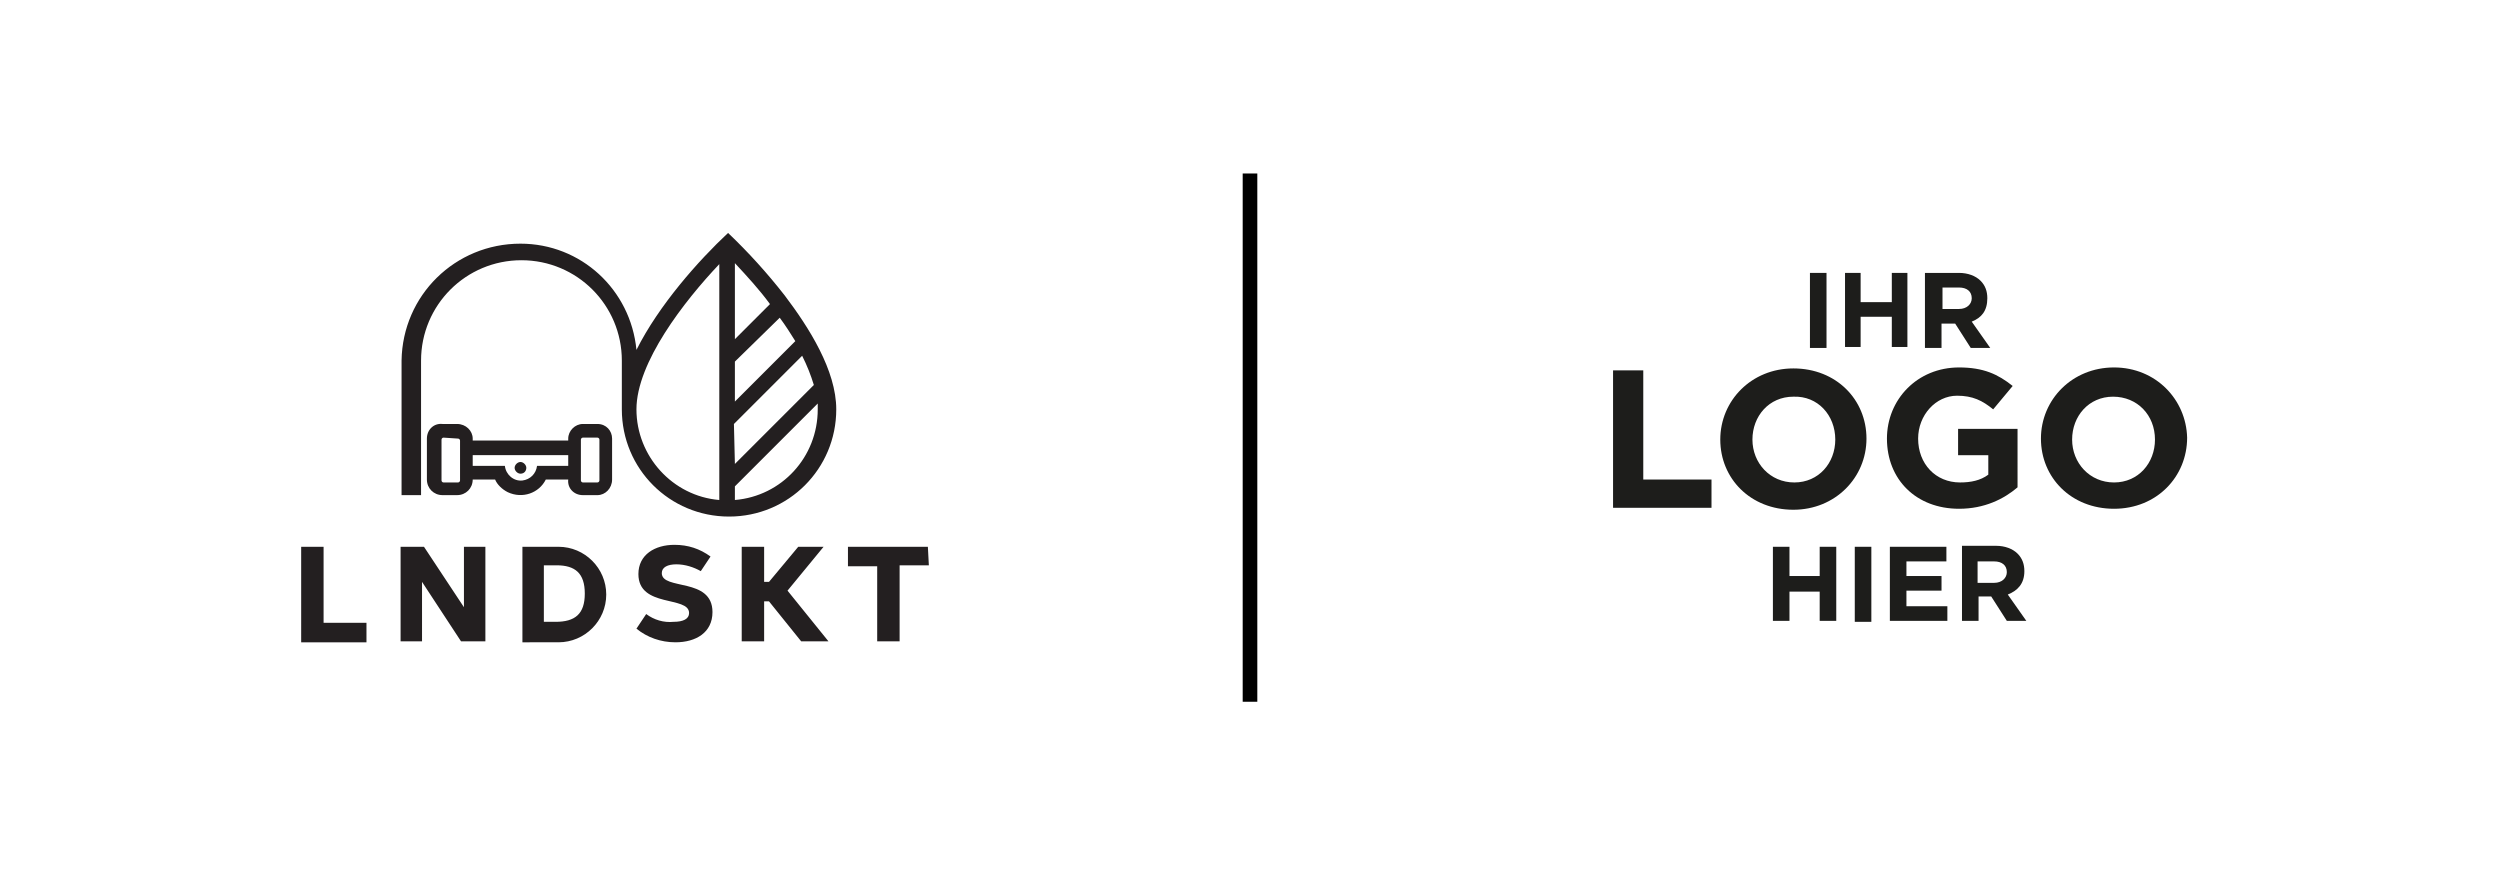
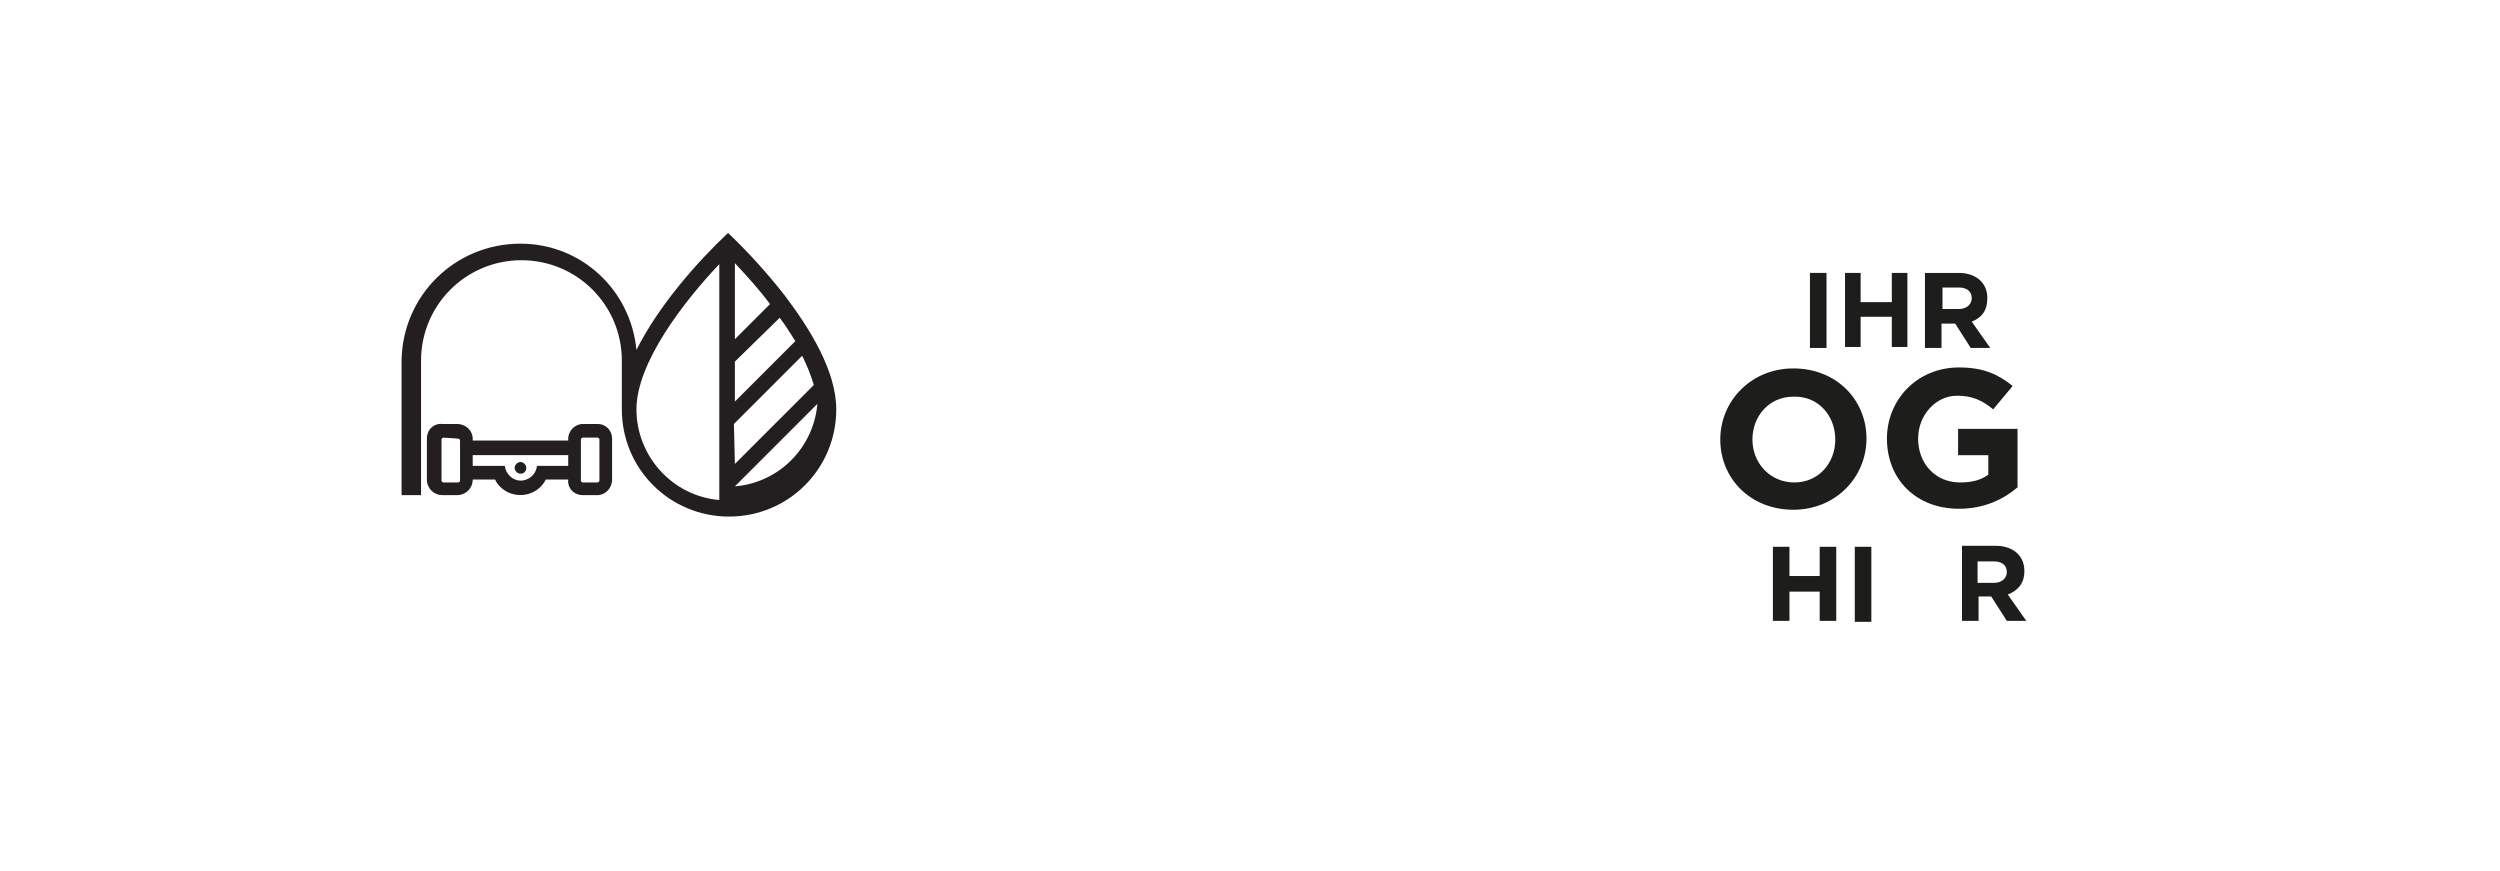
<svg xmlns="http://www.w3.org/2000/svg" id="Ebene_1" x="0px" y="0px" viewBox="0 0 256.5 89.4" style="enable-background:new 0 0 256.5 89.4;" xml:space="preserve">
  <style type="text/css">	.st0{fill:#231F20;}	.st1{fill-rule:evenodd;clip-rule:evenodd;fill:#231F20;}	.st2{fill:#1D1D1B;}</style>
-   <path class="st0" d="M41.2,50.8V37c0.1-6.7,5.5-12,12.2-12c6.2,0,11.3,4.7,11.9,10.9c2.3-4.6,6.4-9.2,9.4-12c2.1,2,4,4.1,5.8,6.4 c2.5,3.3,5.3,7.7,5.3,11.7c0,6.1-4.9,11-11,11s-11-4.9-11-11v-5c0-5.7-4.6-10.3-10.3-10.3c-5.7,0-10.3,4.6-10.3,10.3v13.8H41.2z  M73.8,51.3V27.1c-3.6,3.8-8.5,10.1-8.5,14.9C65.3,46.8,69,50.9,73.8,51.3z M75.4,47.6l8.1-8.1c-0.3-1-0.7-2-1.2-3l-7,7L75.4,47.6z  M83.9,41.4l-8.5,8.5v1.4c4.8-0.4,8.5-4.4,8.5-9.3C83.9,41.8,83.9,41.6,83.9,41.4z M75.4,34.8l3.6-3.6c-1.1-1.5-2.3-2.8-3.6-4.2 V34.8z M80,32.6l-4.6,4.5v4.1l6.2-6.2C81.1,34.2,80.6,33.4,80,32.6z M45.5,44.9c-0.1,0-0.2,0.1-0.2,0.2v4.2c0,0.1,0.1,0.2,0.2,0.2 h1.5c0.1,0,0.2-0.1,0.2-0.2v-4.1c0-0.1-0.1-0.2-0.2-0.2L45.5,44.9z M58.3,47.8v-1.1h-9.8v1.1h3.3c0.1,0.9,0.9,1.6,1.8,1.5 c0.8-0.1,1.4-0.7,1.5-1.5H58.3z M59.8,43.5h1.5c0.9,0,1.5,0.7,1.5,1.5v4.2c0,0.9-0.7,1.6-1.5,1.6c0,0,0,0,0,0h-1.5 c-0.9,0-1.6-0.7-1.5-1.6l0,0H56c-0.7,1.4-2.4,2-3.9,1.3c-0.6-0.3-1.1-0.8-1.3-1.3h-2.3l0,0c0,0.9-0.7,1.6-1.6,1.6h0h-1.5 c-0.9,0-1.6-0.7-1.6-1.6v0v-4.2c0-0.9,0.7-1.6,1.6-1.5h1.5c0.9,0,1.6,0.7,1.6,1.5v0.2h9.8v-0.2C58.3,44.2,59,43.5,59.8,43.5z  M59.8,44.9c-0.1,0-0.2,0.1-0.2,0.2v4.2c0,0.1,0.1,0.2,0.2,0.2h1.5c0.1,0,0.2-0.1,0.2-0.2v-4.2c0-0.1-0.1-0.2-0.2-0.2H59.8z  M52.8,48c0-0.3,0.3-0.6,0.6-0.6c0.3,0,0.6,0.3,0.6,0.6c0,0,0,0,0,0c0,0.3-0.2,0.6-0.6,0.6c0,0,0,0,0,0C53.1,48.6,52.8,48.3,52.8,48 C52.8,48,52.8,48,52.8,48z" />
-   <path class="st1" d="M30.9,56.1h2.3v7.8h4.4v2h-6.7V56.1z M43.3,59.7l4,6.1h2.5v-9.7h-2.2v6.2l-4.1-6.2h-2.4v9.7h2.2L43.3,59.7z  M53.6,65.8v-9.7h3.7c2.7,0,4.9,2.2,4.9,4.9c0,2.7-2.2,4.9-4.9,4.9c0,0,0,0,0,0H53.6z M57,63.8c2,0,3-0.8,3-2.9s-1-2.9-2.9-2.9h-1.3 v5.8H57z M66.3,63l-1,1.5c1.1,0.9,2.5,1.4,4,1.4c2.1,0,3.8-1,3.8-3.1c0-3.6-5.2-2.2-5.2-4c0-0.6,0.6-0.9,1.5-0.9 c0.9,0,1.8,0.3,2.5,0.7l1-1.5c-1.1-0.8-2.3-1.2-3.7-1.2c-2,0-3.7,1-3.7,3c0,3.5,5.2,2.2,5.2,4c0,0.6-0.6,0.9-1.6,0.9 C68.1,63.9,67.1,63.6,66.3,63z M78.9,61.7l3.3,4.1H85l-4.2-5.2l3.7-4.5h-2.6l-3,3.6h-0.5v-3.6h-2.3v9.7h2.3v-4.1H78.9z M95.2,56.1 H87v2h3v7.7h2.3v-7.8h3L95.2,56.1z" />
-   <rect x="127.5" y="17.8" width="1.5" height="54.2" />
+   <path class="st0" d="M41.2,50.8V37c0.1-6.7,5.5-12,12.2-12c6.2,0,11.3,4.7,11.9,10.9c2.3-4.6,6.4-9.2,9.4-12c2.1,2,4,4.1,5.8,6.4 c2.5,3.3,5.3,7.7,5.3,11.7c0,6.1-4.9,11-11,11s-11-4.9-11-11v-5c0-5.7-4.6-10.3-10.3-10.3c-5.7,0-10.3,4.6-10.3,10.3v13.8H41.2z  M73.8,51.3V27.1c-3.6,3.8-8.5,10.1-8.5,14.9C65.3,46.8,69,50.9,73.8,51.3z M75.4,47.6l8.1-8.1c-0.3-1-0.7-2-1.2-3l-7,7L75.4,47.6z  M83.9,41.4l-8.5,8.5c4.8-0.4,8.5-4.4,8.5-9.3C83.9,41.8,83.9,41.6,83.9,41.4z M75.4,34.8l3.6-3.6c-1.1-1.5-2.3-2.8-3.6-4.2 V34.8z M80,32.6l-4.6,4.5v4.1l6.2-6.2C81.1,34.2,80.6,33.4,80,32.6z M45.5,44.9c-0.1,0-0.2,0.1-0.2,0.2v4.2c0,0.1,0.1,0.2,0.2,0.2 h1.5c0.1,0,0.2-0.1,0.2-0.2v-4.1c0-0.1-0.1-0.2-0.2-0.2L45.5,44.9z M58.3,47.8v-1.1h-9.8v1.1h3.3c0.1,0.9,0.9,1.6,1.8,1.5 c0.8-0.1,1.4-0.7,1.5-1.5H58.3z M59.8,43.5h1.5c0.9,0,1.5,0.7,1.5,1.5v4.2c0,0.9-0.7,1.6-1.5,1.6c0,0,0,0,0,0h-1.5 c-0.9,0-1.6-0.7-1.5-1.6l0,0H56c-0.7,1.4-2.4,2-3.9,1.3c-0.6-0.3-1.1-0.8-1.3-1.3h-2.3l0,0c0,0.9-0.7,1.6-1.6,1.6h0h-1.5 c-0.9,0-1.6-0.7-1.6-1.6v0v-4.2c0-0.9,0.7-1.6,1.6-1.5h1.5c0.9,0,1.6,0.7,1.6,1.5v0.2h9.8v-0.2C58.3,44.2,59,43.5,59.8,43.5z  M59.8,44.9c-0.1,0-0.2,0.1-0.2,0.2v4.2c0,0.1,0.1,0.2,0.2,0.2h1.5c0.1,0,0.2-0.1,0.2-0.2v-4.2c0-0.1-0.1-0.2-0.2-0.2H59.8z  M52.8,48c0-0.3,0.3-0.6,0.6-0.6c0.3,0,0.6,0.3,0.6,0.6c0,0,0,0,0,0c0,0.3-0.2,0.6-0.6,0.6c0,0,0,0,0,0C53.1,48.6,52.8,48.3,52.8,48 C52.8,48,52.8,48,52.8,48z" />
  <rect x="185.7" y="28" class="st2" width="1.7" height="7.7" />
  <polygon class="st2" points="190.9,32.5 194.1,32.5 194.1,35.6 195.7,35.6 195.7,28 194.1,28 194.1,31 190.9,31 190.9,28 189.3,28  189.3,35.6 190.9,35.6 " />
  <path class="st2" d="M199.3,33.2h1.3l1.6,2.5h2l-1.9-2.7c1-0.4,1.6-1.1,1.6-2.4v0c0-0.7-0.2-1.3-0.7-1.8c-0.5-0.5-1.3-0.8-2.2-0.8 h-3.5v7.7h1.7V33.2z M199.3,29.5h1.7c0.8,0,1.3,0.4,1.3,1.1v0c0,0.6-0.5,1.1-1.3,1.1h-1.7V29.5z" />
-   <polygon class="st2" points="168.6,38 165.5,38 165.5,52.1 175.6,52.1 175.6,49.2 168.6,49.2 " />
  <path class="st2" d="M191.5,45c0-4-3.1-7.2-7.5-7.2c-4.3,0-7.5,3.3-7.5,7.3v0c0,4,3.1,7.2,7.5,7.2C188.3,52.3,191.5,49,191.5,45 L191.5,45z M188.3,45.1c0,2.4-1.7,4.4-4.2,4.4c-2.5,0-4.3-2-4.3-4.4v0c0-2.4,1.7-4.4,4.2-4.4C186.5,40.6,188.3,42.6,188.3,45.1 L188.3,45.1z" />
  <path class="st2" d="M207,44h-6.1v2.7h3.1v2c-0.8,0.6-1.8,0.8-2.9,0.8c-2.5,0-4.3-1.9-4.3-4.5v0c0-2.4,1.8-4.4,4-4.4 c1.6,0,2.6,0.5,3.7,1.4l2-2.4c-1.5-1.2-3-1.9-5.5-1.9c-4.3,0-7.4,3.3-7.4,7.3v0c0,4.2,3,7.2,7.4,7.2c2.6,0,4.6-1,6-2.2V44z" />
-   <path class="st2" d="M216.9,37.7c-4.3,0-7.5,3.3-7.5,7.3v0c0,4,3.1,7.2,7.5,7.2s7.5-3.3,7.5-7.3v0C224.3,41,221.2,37.7,216.9,37.7z  M221.1,45.1c0,2.4-1.7,4.4-4.2,4.4s-4.3-2-4.3-4.4v0c0-2.4,1.7-4.4,4.2-4.4S221.1,42.6,221.1,45.1L221.1,45.1z" />
  <polygon class="st2" points="186.7,59.1 183.6,59.1 183.6,56.1 181.9,56.1 181.9,63.7 183.6,63.7 183.6,60.7 186.7,60.7 186.7,63.7  188.4,63.7 188.4,56.1 186.7,56.1 " />
  <rect x="190.3" y="56.1" class="st2" width="1.7" height="7.7" />
-   <polygon class="st2" points="195.6,60.6 199.2,60.6 199.2,59.1 195.6,59.1 195.6,57.6 199.7,57.6 199.7,56.1 193.9,56.1 193.9,63.7  199.8,63.7 199.8,62.2 195.6,62.2 " />
  <path class="st2" d="M207.7,58.6L207.7,58.6c0-0.7-0.2-1.3-0.7-1.8c-0.5-0.5-1.3-0.8-2.2-0.8h-3.5v7.7h1.7v-2.5h1.3l1.6,2.5h2 L206,61C207,60.6,207.7,59.9,207.7,58.6z M205.9,58.7c0,0.6-0.5,1.1-1.3,1.1h-1.7v-2.2h1.7C205.4,57.6,205.9,58,205.9,58.7 L205.9,58.7z" />
</svg>